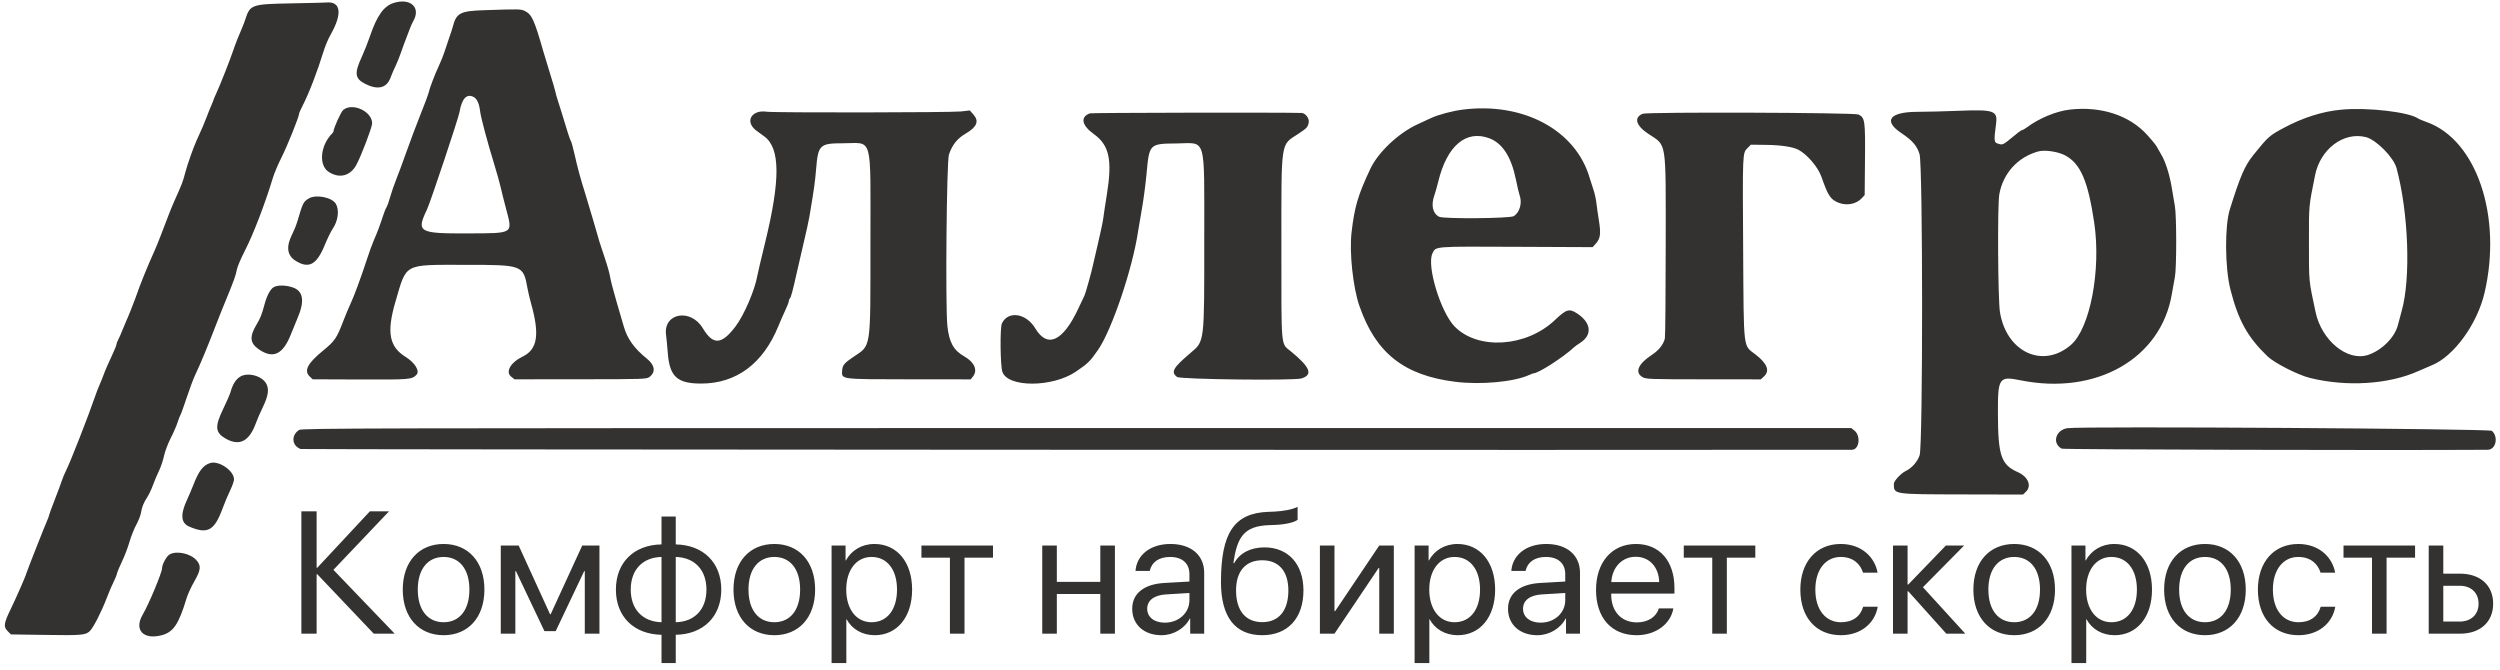
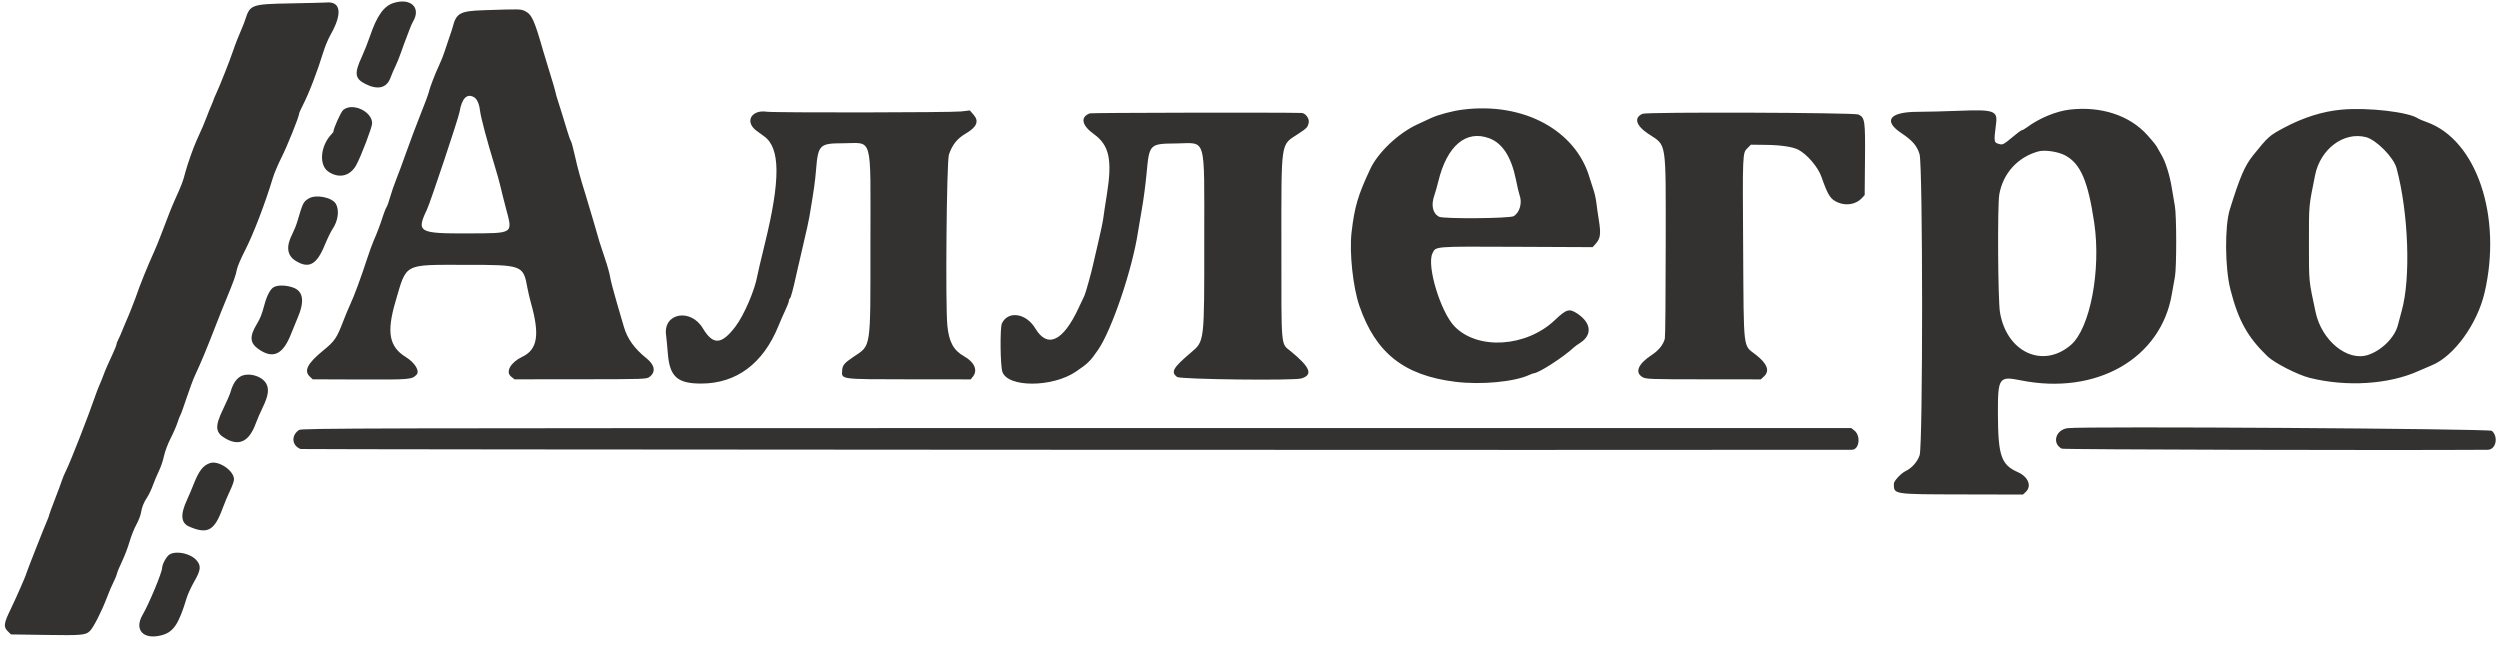
<svg xmlns="http://www.w3.org/2000/svg" width="220px" height="59px" viewBox="0 0 220 59" version="1.1">
  <title>Untitled</title>
  <desc>Created with Sketch.</desc>
  <defs />
  <g id="Page-1" stroke="none" stroke-width="1" fill="none" fill-rule="evenodd">
    <g id="image2vector" fill="#333231">
      <path d="M34.655,0.255 C33.776,0.526 33.171,1.375 32.547,3.214 C32.369,3.739 32.052,4.539 31.843,4.992 C31.168,6.448 31.223,6.906 32.126,7.373 C33.222,7.94 34.02,7.758 34.353,6.866 C34.474,6.543 34.677,6.07 34.806,5.813 C34.934,5.558 35.161,4.992 35.31,4.558 C35.459,4.123 35.639,3.632 35.709,3.466 C35.78,3.3 35.918,2.938 36.014,2.662 C36.111,2.386 36.27,2.024 36.366,1.858 C37.06,0.668 36.132,-0.201 34.655,0.255 M25.563,0.298 C22.139,0.361 22.003,0.409 21.587,1.708 C21.524,1.901 21.414,2.195 21.341,2.361 C21.022,3.087 20.697,3.915 20.494,4.521 C20.217,5.344 19.358,7.517 19.033,8.215 C18.896,8.506 18.786,8.769 18.786,8.798 C18.786,8.827 18.701,9.041 18.598,9.273 C18.494,9.505 18.318,9.943 18.206,10.247 C18.019,10.755 17.8,11.267 17.262,12.448 C17.008,13.008 16.496,14.461 16.322,15.119 C16.079,16.038 16.046,16.123 15.348,17.68 C15.108,18.215 14.839,18.896 14.157,20.694 C13.979,21.163 13.73,21.774 13.606,22.05 C12.946,23.507 12.341,25.004 11.923,26.219 C11.763,26.682 11.224,28.018 11.052,28.379 C10.999,28.49 10.868,28.806 10.761,29.082 C10.654,29.358 10.495,29.72 10.407,29.886 C10.32,30.051 10.248,30.243 10.247,30.311 C10.247,30.379 10.114,30.718 9.952,31.065 C9.523,31.981 9.233,32.65 9.091,33.05 C9.022,33.244 8.876,33.605 8.765,33.854 C8.654,34.102 8.472,34.577 8.359,34.909 C7.811,36.521 6.205,40.626 5.824,41.388 C5.672,41.692 5.501,42.099 5.443,42.292 C5.385,42.485 5.108,43.23 4.829,43.946 C4.549,44.663 4.32,45.289 4.32,45.337 C4.32,45.386 4.255,45.569 4.176,45.743 C3.969,46.197 2.31,50.411 2.31,50.482 C2.31,50.586 1.402,52.656 0.94,53.606 C0.335,54.848 0.292,55.157 0.67,55.535 L0.963,55.828 L3.973,55.873 C7.208,55.922 7.521,55.895 7.904,55.536 C8.211,55.249 8.946,53.807 9.407,52.589 C9.595,52.092 9.855,51.481 9.985,51.233 C10.115,50.984 10.253,50.647 10.291,50.484 C10.33,50.321 10.536,49.824 10.75,49.379 C10.965,48.935 11.255,48.172 11.395,47.686 C11.535,47.199 11.804,46.521 11.992,46.179 C12.18,45.837 12.363,45.376 12.399,45.155 C12.487,44.617 12.641,44.231 12.96,43.749 C13.105,43.528 13.331,43.053 13.459,42.694 C13.588,42.335 13.826,41.77 13.988,41.438 C14.151,41.107 14.349,40.519 14.43,40.132 C14.51,39.746 14.773,39.045 15.014,38.575 C15.255,38.106 15.531,37.473 15.627,37.169 C15.724,36.865 15.838,36.57 15.881,36.514 C15.924,36.457 16.168,35.78 16.423,35.01 C16.678,34.239 17.015,33.336 17.174,33.002 C17.639,32.022 18.247,30.56 18.992,28.63 C19.258,27.939 19.664,26.923 19.894,26.37 C20.549,24.797 20.765,24.194 20.843,23.725 C20.883,23.486 21.21,22.718 21.572,22.017 C22.288,20.629 23.334,17.903 24.006,15.671 C24.131,15.257 24.474,14.443 24.769,13.863 C25.266,12.887 26.318,10.273 26.321,10.01 C26.322,9.946 26.462,9.624 26.633,9.292 C27.197,8.197 27.921,6.316 28.485,4.483 C28.618,4.047 28.898,3.392 29.106,3.026 C30.157,1.176 29.992,0.083 28.681,0.222 C28.57,0.234 27.167,0.268 25.563,0.298 M42.586,0.898 C40.468,0.97 40.152,1.143 39.829,2.411 C39.793,2.549 39.66,2.956 39.532,3.315 C39.404,3.674 39.223,4.217 39.129,4.521 C39.035,4.824 38.81,5.39 38.628,5.776 C38.266,6.546 37.821,7.714 37.71,8.187 C37.671,8.353 37.349,9.212 36.995,10.096 C36.641,10.98 36.088,12.449 35.767,13.361 C35.445,14.272 35.035,15.38 34.856,15.821 C34.677,16.263 34.444,16.941 34.337,17.328 C34.23,17.715 34.085,18.123 34.014,18.233 C33.943,18.343 33.806,18.683 33.71,18.986 C33.479,19.715 33.175,20.523 32.89,21.162 C32.763,21.447 32.493,22.193 32.289,22.82 C31.776,24.399 31.163,26.056 30.827,26.772 C30.672,27.103 30.389,27.781 30.199,28.279 C29.637,29.751 29.455,30.016 28.448,30.84 C27.053,31.98 26.719,32.629 27.265,33.142 L27.517,33.379 L31.715,33.395 C36.081,33.411 36.232,33.398 36.645,32.986 C36.969,32.662 36.525,31.924 35.697,31.41 C34.243,30.508 34.01,29.237 34.805,26.53 C35.803,23.128 35.466,23.306 40.902,23.306 C46.01,23.306 46.046,23.319 46.418,25.365 C46.478,25.697 46.617,26.284 46.726,26.671 C47.515,29.473 47.305,30.759 45.955,31.401 C44.937,31.885 44.463,32.725 44.975,33.137 L45.277,33.38 L51.081,33.375 C56.671,33.371 56.896,33.363 57.148,33.175 C57.725,32.746 57.636,32.133 56.915,31.552 C55.817,30.669 55.2,29.807 54.893,28.731 C54.823,28.482 54.539,27.51 54.262,26.571 C53.986,25.632 53.728,24.637 53.688,24.361 C53.649,24.084 53.446,23.361 53.238,22.753 C53.03,22.146 52.814,21.49 52.758,21.297 C52.702,21.103 52.453,20.244 52.204,19.388 C51.956,18.532 51.638,17.469 51.498,17.027 C51.085,15.721 50.83,14.785 50.57,13.62 C50.435,13.016 50.287,12.474 50.24,12.414 C50.193,12.355 50.053,11.967 49.929,11.553 C49.661,10.656 49.144,8.993 49.024,8.639 C48.977,8.501 48.911,8.253 48.877,8.087 C48.844,7.921 48.639,7.22 48.422,6.529 C48.205,5.839 47.931,4.935 47.812,4.521 C47.016,1.746 46.805,1.28 46.208,0.979 C45.834,0.792 45.786,0.791 42.586,0.898 M41.695,8.542 C41.972,8.69 42.171,9.128 42.244,9.754 C42.312,10.335 42.859,12.39 43.511,14.516 C43.732,15.234 43.972,16.093 44.045,16.425 C44.118,16.756 44.334,17.615 44.524,18.334 C45.127,20.608 45.257,20.521 41.208,20.539 C36.826,20.558 36.619,20.438 37.575,18.434 C37.877,17.8 40.349,10.394 40.441,9.845 C40.642,8.662 41.076,8.211 41.695,8.542 M30.211,9.669 C29.997,9.843 29.334,11.319 29.334,11.62 C29.334,11.63 29.275,11.699 29.204,11.772 C28.185,12.82 28.035,14.537 28.912,15.117 C29.851,15.739 30.824,15.496 31.361,14.505 C31.794,13.705 32.749,11.193 32.749,10.852 C32.749,9.808 31.028,9.006 30.211,9.669 M128.723,9.646 C127.807,9.762 126.564,10.093 125.923,10.392 C125.646,10.521 125.103,10.773 124.717,10.952 C123.044,11.728 121.266,13.412 120.584,14.868 C119.496,17.189 119.2,18.191 118.938,20.443 C118.732,22.203 119.061,25.289 119.628,26.923 C121.068,31.075 123.556,33.04 128.079,33.599 C130.337,33.878 133.232,33.608 134.577,32.994 C134.751,32.914 134.925,32.849 134.964,32.849 C135.385,32.849 137.605,31.417 138.52,30.555 C138.598,30.481 138.831,30.314 139.037,30.184 C140.146,29.484 140.041,28.404 138.786,27.583 C138.091,27.129 137.845,27.203 136.821,28.174 C134.311,30.552 130.059,30.825 128.013,28.739 C126.778,27.478 125.531,23.384 126.054,22.302 C126.363,21.663 126.066,21.687 133.439,21.719 L140.153,21.749 L140.441,21.427 C140.834,20.987 140.89,20.563 140.705,19.414 C140.618,18.875 140.516,18.162 140.479,17.831 C140.441,17.499 140.324,16.98 140.218,16.676 C140.112,16.372 139.967,15.92 139.895,15.671 C138.681,11.458 134.065,8.968 128.723,9.646 M182.124,9.647 C180.932,9.786 179.431,10.412 178.351,11.219 C178.18,11.347 177.991,11.452 177.93,11.452 C177.869,11.452 177.474,11.746 177.051,12.105 C176.401,12.657 176.242,12.747 176.016,12.694 C175.441,12.556 175.442,12.561 175.659,10.835 C175.795,9.75 175.432,9.627 172.453,9.747 C171.227,9.796 169.555,9.839 168.737,9.841 C166.275,9.847 165.688,10.628 167.327,11.718 C168.288,12.357 168.696,12.829 168.92,13.565 C169.215,14.529 169.222,39.192 168.927,40.062 C168.733,40.637 168.239,41.195 167.694,41.454 C167.292,41.644 166.657,42.329 166.659,42.568 C166.667,43.516 166.523,43.494 172.68,43.509 L178.021,43.521 L178.266,43.291 C178.816,42.775 178.488,41.955 177.568,41.548 C176.098,40.898 175.827,40.1 175.817,36.396 C175.808,33.223 175.905,33.083 177.824,33.469 C184.476,34.808 190.173,31.552 191.124,25.868 C191.207,25.371 191.328,24.692 191.393,24.361 C191.545,23.577 191.542,18.944 191.389,18.132 C191.326,17.801 191.203,17.077 191.116,16.525 C190.944,15.44 190.565,14.225 190.223,13.662 C190.105,13.469 189.95,13.193 189.877,13.049 C189.75,12.798 189.556,12.551 188.978,11.902 C187.42,10.154 184.893,9.323 182.124,9.647 M206.036,9.65 C204.373,9.804 202.671,10.343 200.965,11.257 C199.699,11.936 199.599,12.025 198.312,13.621 C197.539,14.579 197.142,15.493 196.223,18.434 C195.766,19.895 195.793,23.574 196.274,25.466 C196.969,28.196 197.781,29.661 199.532,31.35 C200.142,31.939 202.198,32.989 203.258,33.254 C206.496,34.063 210.209,33.829 212.817,32.653 C213.149,32.505 213.688,32.272 214.014,32.139 C215.949,31.345 218.003,28.51 218.645,25.747 C220.206,19.024 217.939,12.324 213.571,10.75 C213.212,10.621 212.873,10.482 212.817,10.442 C212.023,9.86 208.375,9.434 206.036,9.65 M66.748,9.853 C65.873,10.103 65.782,10.92 66.564,11.498 C66.791,11.666 67.096,11.889 67.242,11.993 C68.673,13.02 68.691,15.81 67.307,21.447 C66.981,22.773 66.684,24.039 66.646,24.26 C66.431,25.518 65.47,27.752 64.719,28.737 C63.49,30.35 62.751,30.388 61.848,28.886 C60.778,27.103 58.354,27.543 58.613,29.472 C58.651,29.755 58.721,30.484 58.768,31.091 C58.927,33.142 59.598,33.753 61.693,33.753 C64.802,33.753 67.157,31.999 68.504,28.68 C68.683,28.238 68.962,27.602 69.123,27.266 C69.284,26.93 69.416,26.583 69.416,26.493 C69.416,26.404 69.454,26.308 69.5,26.279 C69.593,26.222 69.789,25.493 70.125,23.959 C70.245,23.406 70.517,22.231 70.728,21.347 C70.94,20.463 71.163,19.446 71.224,19.087 C71.625,16.719 71.728,15.989 71.816,14.905 C71.99,12.746 72.132,12.608 74.183,12.608 C76.853,12.608 76.598,11.686 76.598,21.347 C76.598,30.914 76.685,30.333 75.091,31.412 C74.297,31.949 74.139,32.14 74.11,32.593 C74.06,33.4 73.866,33.374 80.019,33.38 L85.419,33.385 L85.605,33.157 C86.065,32.588 85.763,31.875 84.844,31.356 C83.909,30.828 83.512,30.101 83.367,28.649 C83.187,26.841 83.302,14.206 83.505,13.607 C83.798,12.74 84.233,12.193 84.975,11.759 C85.964,11.183 86.179,10.668 85.672,10.091 L85.345,9.719 L84.588,9.807 C83.724,9.907 68.069,9.929 67.457,9.83 C67.236,9.795 66.917,9.805 66.748,9.853 M95.907,9.975 C95.042,10.295 95.185,11.027 96.262,11.802 C97.62,12.779 97.896,14.066 97.402,17.131 C97.268,17.958 97.128,18.883 97.092,19.187 C97.054,19.491 96.851,20.463 96.64,21.347 C96.428,22.231 96.224,23.113 96.186,23.306 C96.083,23.828 95.528,25.826 95.434,26.009 C95.389,26.097 95.15,26.603 94.903,27.132 C93.545,30.042 92.173,30.682 91.108,28.901 C90.301,27.552 88.708,27.316 88.166,28.463 C87.992,28.832 88.024,32.151 88.207,32.713 C88.664,34.114 92.616,34.108 94.681,32.703 C95.754,31.972 95.937,31.793 96.628,30.79 C97.843,29.028 99.654,23.674 100.146,20.392 C100.2,20.033 100.357,19.107 100.495,18.334 C100.633,17.56 100.814,16.181 100.898,15.269 C101.137,12.661 101.151,12.647 103.508,12.624 C106.208,12.597 105.969,11.778 105.974,21.096 C105.979,30.229 106.006,30.003 104.775,31.05 C103.214,32.379 103.013,32.738 103.586,33.174 C103.865,33.386 113.864,33.505 114.521,33.304 C115.569,32.983 115.31,32.323 113.58,30.906 C112.704,30.189 112.762,30.837 112.762,21.749 C112.762,12.213 112.674,12.814 114.219,11.797 C115.015,11.272 115.077,11.206 115.168,10.784 C115.242,10.436 114.881,9.95 114.541,9.94 C112.67,9.887 96.062,9.918 95.907,9.975 M144.551,10.012 C143.76,10.345 143.956,11.045 145.043,11.771 C146.7,12.878 146.586,12.142 146.582,21.634 C146.581,25.958 146.547,29.629 146.507,29.792 C146.374,30.331 145.968,30.835 145.334,31.251 C144.152,32.027 143.841,32.778 144.537,33.183 C144.851,33.366 145.126,33.376 149.908,33.38 L154.948,33.385 L155.227,33.129 C155.764,32.637 155.523,32.001 154.5,31.206 C153.371,30.33 153.456,31.037 153.397,21.899 C153.343,13.395 153.34,13.472 153.781,13.031 L154.079,12.733 L155.417,12.749 C156.704,12.763 157.772,12.923 158.251,13.175 C159.029,13.582 159.977,14.691 160.28,15.545 C160.875,17.231 161.077,17.542 161.758,17.826 C162.491,18.133 163.348,17.972 163.842,17.437 L164.091,17.167 L164.119,14.033 C164.15,10.596 164.113,10.348 163.541,10.076 C163.178,9.904 144.953,9.843 144.551,10.012 M131.059,12.169 C132.219,12.603 132.998,13.812 133.403,15.812 C133.524,16.415 133.665,17.017 133.716,17.15 C133.978,17.839 133.74,18.705 133.201,19.023 C132.856,19.227 127.032,19.273 126.644,19.075 C126.071,18.782 125.913,18.054 126.23,17.165 C126.316,16.924 126.469,16.387 126.569,15.973 C127.332,12.824 129.011,11.403 131.059,12.169 M208.195,12.065 C209.108,12.295 210.64,13.846 210.897,14.801 C211.954,18.73 212.16,24.516 211.345,27.375 C211.234,27.761 211.086,28.313 211.016,28.601 C210.748,29.69 209.578,30.854 208.364,31.241 C206.561,31.816 204.307,29.967 203.774,27.475 C203.162,24.616 203.187,24.877 203.187,21.397 C203.187,17.944 203.159,18.252 203.727,15.42 C204.189,13.113 206.24,11.573 208.195,12.065 M181.733,13.674 C183.085,14.395 183.743,15.918 184.29,19.589 C184.911,23.759 183.927,28.911 182.232,30.361 C179.772,32.468 176.59,31.004 175.998,27.492 C175.816,26.418 175.768,18.077 175.937,17.111 C176.262,15.258 177.558,13.828 179.365,13.327 C179.936,13.168 181.106,13.34 181.733,13.674 M27.173,17.464 C26.691,17.759 26.651,17.84 26.167,19.488 C26.078,19.792 25.877,20.29 25.722,20.594 C25.16,21.693 25.255,22.474 26.009,22.947 C27.17,23.675 27.864,23.305 28.57,21.583 C28.805,21.011 29.117,20.368 29.264,20.155 C29.757,19.438 29.88,18.471 29.548,17.926 C29.203,17.361 27.791,17.086 27.173,17.464 M24.095,25.267 C23.792,25.431 23.484,26.011 23.268,26.822 C23.048,27.65 22.897,28.031 22.595,28.529 C21.947,29.597 21.984,30.18 22.735,30.712 C24.021,31.623 24.899,31.217 25.616,29.38 C25.788,28.94 26.041,28.321 26.179,28.004 C26.83,26.507 26.694,25.61 25.767,25.295 C25.153,25.085 24.451,25.073 24.095,25.267 M21.096,33.17 C20.73,33.419 20.477,33.832 20.289,34.492 C20.229,34.704 19.933,35.386 19.632,36.005 C18.876,37.568 18.933,38.094 19.919,38.631 C21.089,39.268 21.939,38.822 22.506,37.269 C22.637,36.91 22.919,36.258 23.133,35.821 C23.61,34.842 23.696,34.242 23.429,33.758 C23.038,33.051 21.749,32.726 21.096,33.17 M181.951,37.678 C180.896,37.819 180.552,39.012 181.431,39.482 C181.58,39.562 209.933,39.637 218.915,39.581 C219.637,39.577 219.887,38.457 219.287,37.914 C219.077,37.723 183.306,37.497 181.951,37.678 M26.317,37.836 C25.599,38.314 25.675,39.224 26.456,39.513 C26.583,39.56 146.835,39.619 162.961,39.58 C163.622,39.579 163.778,38.351 163.176,37.877 L162.913,37.671 L94.739,37.671 C31.615,37.671 26.547,37.683 26.317,37.836 M18.484,40.751 C17.869,40.953 17.501,41.433 17.027,42.644 C16.877,43.031 16.621,43.631 16.46,43.979 C15.853,45.283 15.915,46.026 16.656,46.343 C18.264,47.033 18.863,46.707 19.583,44.753 C19.766,44.256 20.068,43.536 20.255,43.152 C20.441,42.769 20.594,42.335 20.594,42.188 C20.594,41.418 19.245,40.5 18.484,40.751 M14.936,48.782 C14.668,48.927 14.265,49.652 14.265,49.989 C14.265,50.371 13.107,53.151 12.554,54.096 C11.785,55.41 12.589,56.309 14.179,55.913 C15.255,55.645 15.721,54.961 16.431,52.607 C16.528,52.286 16.826,51.641 17.094,51.174 C17.678,50.155 17.716,49.788 17.289,49.301 C16.769,48.709 15.562,48.443 14.936,48.782" id="path0" />
-       <path d="M29.341,50.146 L34.735,55.764 L32.892,55.764 L27.923,50.534 L27.863,50.534 L27.863,55.764 L26.521,55.764 L26.521,44.998 L27.863,44.998 L27.863,49.959 L27.923,49.959 L32.549,44.998 L34.235,44.998 L29.341,50.146 Z M39.039,55.898 C36.891,55.898 35.443,54.354 35.443,51.884 C35.443,49.407 36.891,47.87 39.039,47.87 C41.18,47.87 42.628,49.407 42.628,51.884 C42.628,54.354 41.18,55.898 39.039,55.898 Z M39.039,54.757 C40.412,54.757 41.307,53.712 41.307,51.884 C41.307,50.056 40.412,49.012 39.039,49.012 C37.667,49.012 36.764,50.056 36.764,51.884 C36.764,53.712 37.667,54.757 39.039,54.757 Z M45.351,55.764 L44.068,55.764 L44.068,48.005 L45.642,48.005 L48.402,54.048 L48.462,54.048 L51.237,48.005 L52.752,48.005 L52.752,55.764 L51.461,55.764 L51.461,50.258 L51.409,50.258 L48.902,55.54 L47.91,55.54 L45.403,50.258 L45.351,50.258 L45.351,55.764 Z M58.213,54.757 L58.213,49.012 C56.557,49.049 55.505,50.131 55.505,51.884 C55.505,53.63 56.557,54.712 58.213,54.757 Z M62.167,51.884 C62.167,50.138 61.115,49.057 59.466,49.012 L59.466,54.757 C61.115,54.719 62.167,53.637 62.167,51.884 Z M58.213,55.861 C55.796,55.816 54.199,54.279 54.199,51.884 C54.199,49.489 55.796,47.945 58.213,47.908 L58.213,45.453 L59.466,45.453 L59.466,47.908 C61.868,47.953 63.472,49.489 63.472,51.884 C63.472,54.279 61.868,55.823 59.466,55.861 L59.466,58.352 L58.213,58.352 L58.213,55.861 Z M68.143,55.898 C65.994,55.898 64.547,54.354 64.547,51.884 C64.547,49.407 65.994,47.87 68.143,47.87 C70.284,47.87 71.731,49.407 71.731,51.884 C71.731,54.354 70.284,55.898 68.143,55.898 Z M68.143,54.757 C69.515,54.757 70.411,53.712 70.411,51.884 C70.411,50.056 69.515,49.012 68.143,49.012 C66.77,49.012 65.867,50.056 65.867,51.884 C65.867,53.712 66.77,54.757 68.143,54.757 Z M76.946,47.87 C78.923,47.87 80.266,49.452 80.266,51.884 C80.266,54.316 78.931,55.898 76.976,55.898 C75.864,55.898 74.969,55.353 74.507,54.503 L74.477,54.503 L74.477,58.352 L73.179,58.352 L73.179,48.005 L74.41,48.005 L74.41,49.318 L74.439,49.318 C74.917,48.445 75.82,47.87 76.946,47.87 Z M76.693,54.757 C78.073,54.757 78.938,53.645 78.938,51.884 C78.938,50.131 78.073,49.012 76.693,49.012 C75.365,49.012 74.469,50.161 74.469,51.884 C74.469,53.615 75.365,54.757 76.693,54.757 Z M87.383,48.005 L87.383,49.072 L84.877,49.072 L84.877,55.764 L83.593,55.764 L83.593,49.072 L81.087,49.072 L81.087,48.005 L87.383,48.005 Z M96.828,55.764 L96.828,52.272 L93.001,52.272 L93.001,55.764 L91.718,55.764 L91.718,48.005 L93.001,48.005 L93.001,51.205 L96.828,51.205 L96.828,48.005 L98.112,48.005 L98.112,55.764 L96.828,55.764 Z M102.506,54.794 C103.729,54.794 104.669,53.936 104.669,52.817 L104.669,52.183 L102.595,52.309 C101.551,52.377 100.954,52.839 100.954,53.57 C100.954,54.309 101.573,54.794 102.506,54.794 Z M102.215,55.898 C100.671,55.898 99.634,54.965 99.634,53.57 C99.634,52.242 100.656,51.407 102.446,51.302 L104.669,51.175 L104.669,50.526 C104.669,49.579 104.043,49.012 102.968,49.012 C101.969,49.012 101.342,49.482 101.178,50.243 L99.925,50.243 C100.014,48.9 101.163,47.87 102.998,47.87 C104.819,47.87 105.968,48.855 105.968,50.4 L105.968,55.764 L104.737,55.764 L104.737,54.428 L104.707,54.428 C104.244,55.316 103.259,55.898 102.215,55.898 Z M111.078,55.898 C108.698,55.898 107.445,54.301 107.445,51.22 C107.445,46.938 108.579,45.155 111.593,45.043 L112.167,45.021 C112.913,44.983 113.749,44.834 114.189,44.603 L114.189,45.737 C113.943,45.961 113.122,46.155 112.227,46.192 L111.652,46.214 C109.496,46.296 108.855,47.244 108.541,49.564 L108.601,49.564 C109.108,48.646 110.078,48.169 111.272,48.169 C113.368,48.169 114.704,49.646 114.704,51.959 C114.704,54.398 113.324,55.898 111.078,55.898 Z M111.078,54.749 C112.533,54.749 113.376,53.742 113.376,51.959 C113.376,50.265 112.533,49.303 111.078,49.303 C109.616,49.303 108.773,50.265 108.773,51.959 C108.773,53.742 109.616,54.749 111.078,54.749 Z M117.434,55.764 L116.151,55.764 L116.151,48.005 L117.434,48.005 L117.434,53.779 L117.494,53.779 L121.374,48.005 L122.657,48.005 L122.657,55.764 L121.374,55.764 L121.374,49.989 L121.314,49.989 L117.434,55.764 Z M128.252,47.87 C130.229,47.87 131.572,49.452 131.572,51.884 C131.572,54.316 130.237,55.898 128.282,55.898 C127.17,55.898 126.275,55.353 125.813,54.503 L125.783,54.503 L125.783,58.352 L124.485,58.352 L124.485,48.005 L125.716,48.005 L125.716,49.318 L125.745,49.318 C126.223,48.445 127.126,47.87 128.252,47.87 Z M127.998,54.757 C129.379,54.757 130.244,53.645 130.244,51.884 C130.244,50.131 129.379,49.012 127.998,49.012 C126.671,49.012 125.775,50.161 125.775,51.884 C125.775,53.615 126.671,54.757 127.998,54.757 Z M135.578,54.794 C136.802,54.794 137.742,53.936 137.742,52.817 L137.742,52.183 L135.668,52.309 C134.623,52.377 134.027,52.839 134.027,53.57 C134.027,54.309 134.646,54.794 135.578,54.794 Z M135.287,55.898 C133.743,55.898 132.706,54.965 132.706,53.57 C132.706,52.242 133.728,51.407 135.519,51.302 L137.742,51.175 L137.742,50.526 C137.742,49.579 137.115,49.012 136.041,49.012 C135.041,49.012 134.415,49.482 134.25,50.243 L132.997,50.243 C133.087,48.9 134.235,47.87 136.071,47.87 C137.891,47.87 139.04,48.855 139.04,50.4 L139.04,55.764 L137.809,55.764 L137.809,54.428 L137.779,54.428 C137.317,55.316 136.332,55.898 135.287,55.898 Z M143.942,48.997 C142.726,48.997 141.875,49.93 141.793,51.22 L146.008,51.22 C145.978,49.922 145.165,48.997 143.942,48.997 Z M145.978,53.54 L147.254,53.54 C147.03,54.898 145.717,55.898 144.024,55.898 C141.8,55.898 140.45,54.354 140.45,51.914 C140.45,49.504 141.823,47.87 143.964,47.87 C146.06,47.87 147.351,49.392 147.351,51.742 L147.351,52.235 L141.786,52.235 L141.786,52.309 C141.786,53.794 142.658,54.771 144.054,54.771 C145.038,54.771 145.762,54.272 145.978,53.54 Z M154.468,48.005 L154.468,49.072 L151.962,49.072 L151.962,55.764 L150.678,55.764 L150.678,49.072 L148.172,49.072 L148.172,48.005 L154.468,48.005 Z M165.226,50.392 L163.943,50.392 C163.719,49.646 163.085,49.012 161.989,49.012 C160.638,49.012 159.75,50.153 159.75,51.884 C159.75,53.66 160.653,54.757 162.004,54.757 C163.033,54.757 163.712,54.249 163.958,53.391 L165.241,53.391 C164.988,54.861 163.742,55.898 161.996,55.898 C159.84,55.898 158.43,54.354 158.43,51.884 C158.43,49.467 159.833,47.87 161.981,47.87 C163.854,47.87 164.995,49.072 165.226,50.392 Z M169.218,51.675 L172.948,55.764 L171.277,55.764 L167.927,52.033 L167.867,52.033 L167.867,55.764 L166.584,55.764 L166.584,48.005 L167.867,48.005 L167.867,51.437 L167.927,51.437 L171.24,48.005 L172.844,48.005 L169.218,51.675 Z M177.253,55.898 C175.104,55.898 173.657,54.354 173.657,51.884 C173.657,49.407 175.104,47.87 177.253,47.87 C179.394,47.87 180.841,49.407 180.841,51.884 C180.841,54.354 179.394,55.898 177.253,55.898 Z M177.253,54.757 C178.626,54.757 179.521,53.712 179.521,51.884 C179.521,50.056 178.626,49.012 177.253,49.012 C175.88,49.012 174.977,50.056 174.977,51.884 C174.977,53.712 175.88,54.757 177.253,54.757 Z M186.056,47.87 C188.033,47.87 189.376,49.452 189.376,51.884 C189.376,54.316 188.041,55.898 186.086,55.898 C184.974,55.898 184.079,55.353 183.617,54.503 L183.587,54.503 L183.587,58.352 L182.289,58.352 L182.289,48.005 L183.52,48.005 L183.52,49.318 L183.549,49.318 C184.027,48.445 184.93,47.87 186.056,47.87 Z M185.803,54.757 C187.183,54.757 188.048,53.645 188.048,51.884 C188.048,50.131 187.183,49.012 185.803,49.012 C184.475,49.012 183.579,50.161 183.579,51.884 C183.579,53.615 184.475,54.757 185.803,54.757 Z M194.039,55.898 C191.89,55.898 190.443,54.354 190.443,51.884 C190.443,49.407 191.89,47.87 194.039,47.87 C196.18,47.87 197.627,49.407 197.627,51.884 C197.627,54.354 196.18,55.898 194.039,55.898 Z M194.039,54.757 C195.412,54.757 196.307,53.712 196.307,51.884 C196.307,50.056 195.412,49.012 194.039,49.012 C192.666,49.012 191.764,50.056 191.764,51.884 C191.764,53.712 192.666,54.757 194.039,54.757 Z M205.491,50.392 L204.208,50.392 C203.984,49.646 203.35,49.012 202.253,49.012 C200.903,49.012 200.015,50.153 200.015,51.884 C200.015,53.66 200.918,54.757 202.268,54.757 C203.297,54.757 203.976,54.249 204.223,53.391 L205.506,53.391 C205.252,54.861 204.006,55.898 202.26,55.898 C200.104,55.898 198.694,54.354 198.694,51.884 C198.694,49.467 200.097,47.87 202.246,47.87 C204.118,47.87 205.26,49.072 205.491,50.392 Z M212.526,48.005 L212.526,49.072 L210.019,49.072 L210.019,55.764 L208.736,55.764 L208.736,49.072 L206.229,49.072 L206.229,48.005 L212.526,48.005 Z M216.458,51.548 L215.01,51.548 L215.01,54.697 L216.458,54.697 C217.465,54.697 218.114,54.07 218.114,53.123 C218.114,52.168 217.458,51.548 216.458,51.548 Z M213.727,55.764 L213.727,48.005 L215.01,48.005 L215.01,50.482 L216.48,50.482 C218.256,50.482 219.397,51.504 219.397,53.123 C219.397,54.742 218.256,55.764 216.48,55.764 L213.727,55.764 Z" id="Комфорт-набирает-ско" />
    </g>
  </g>
</svg>